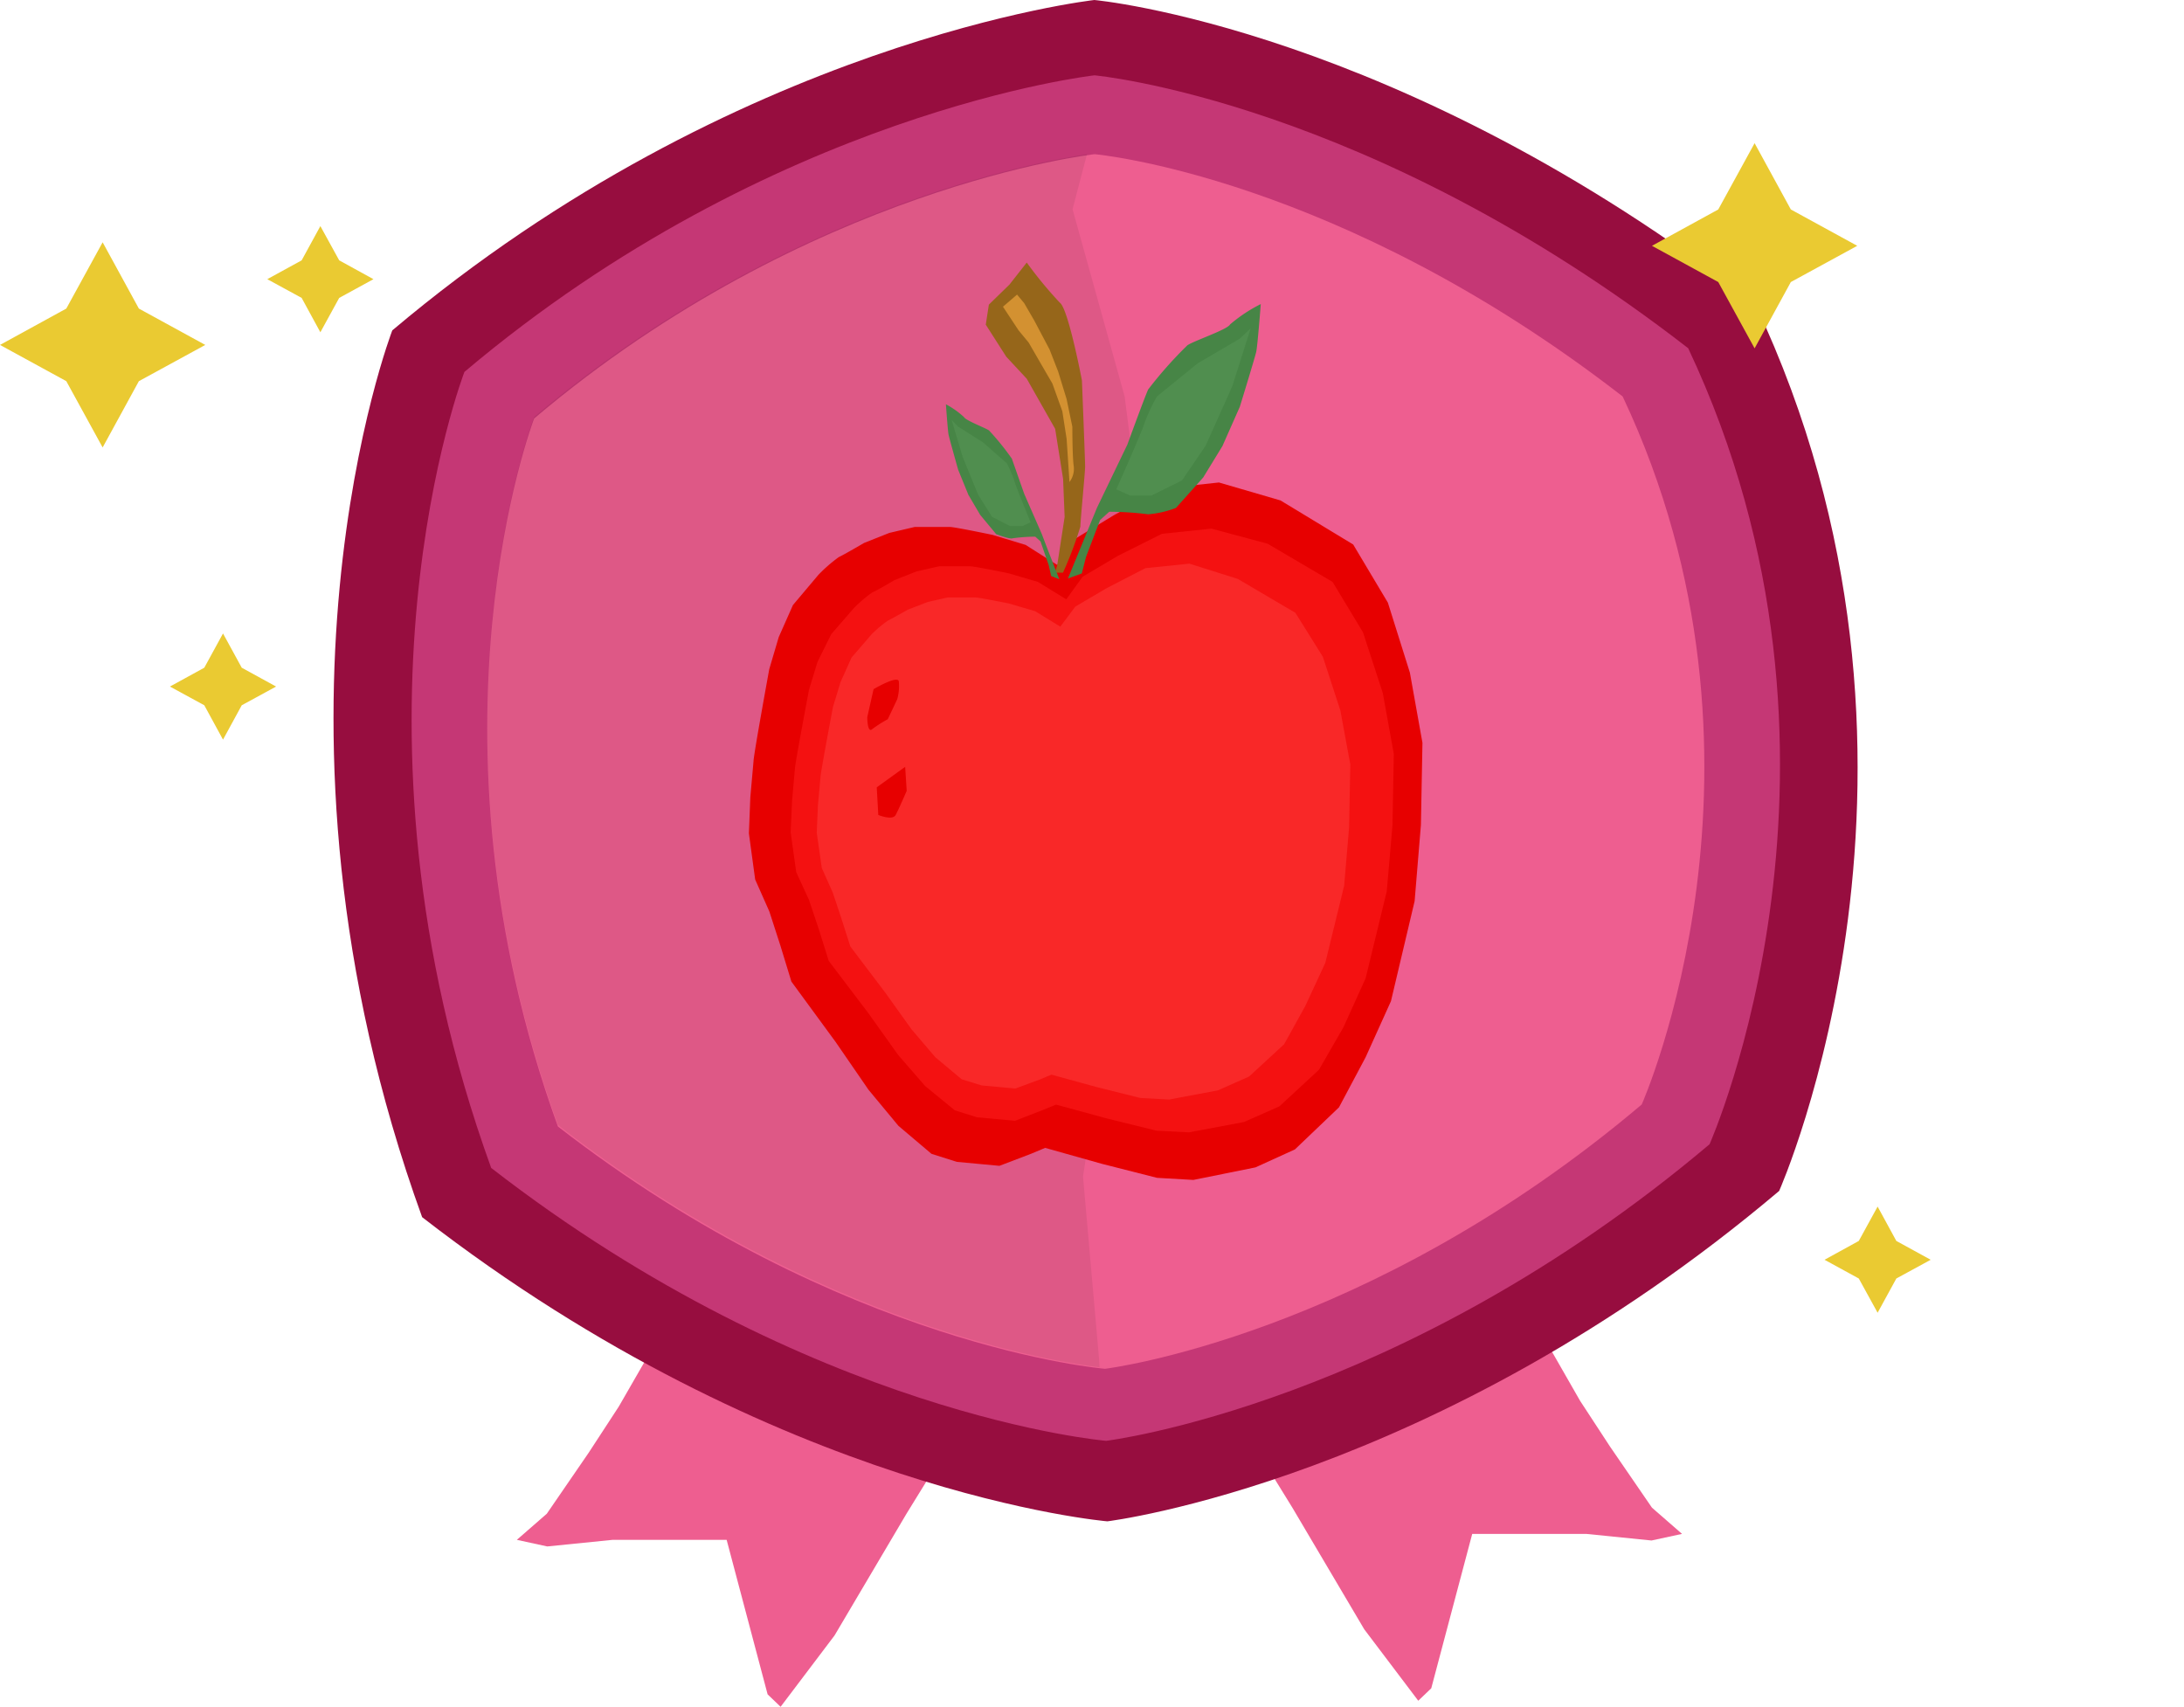
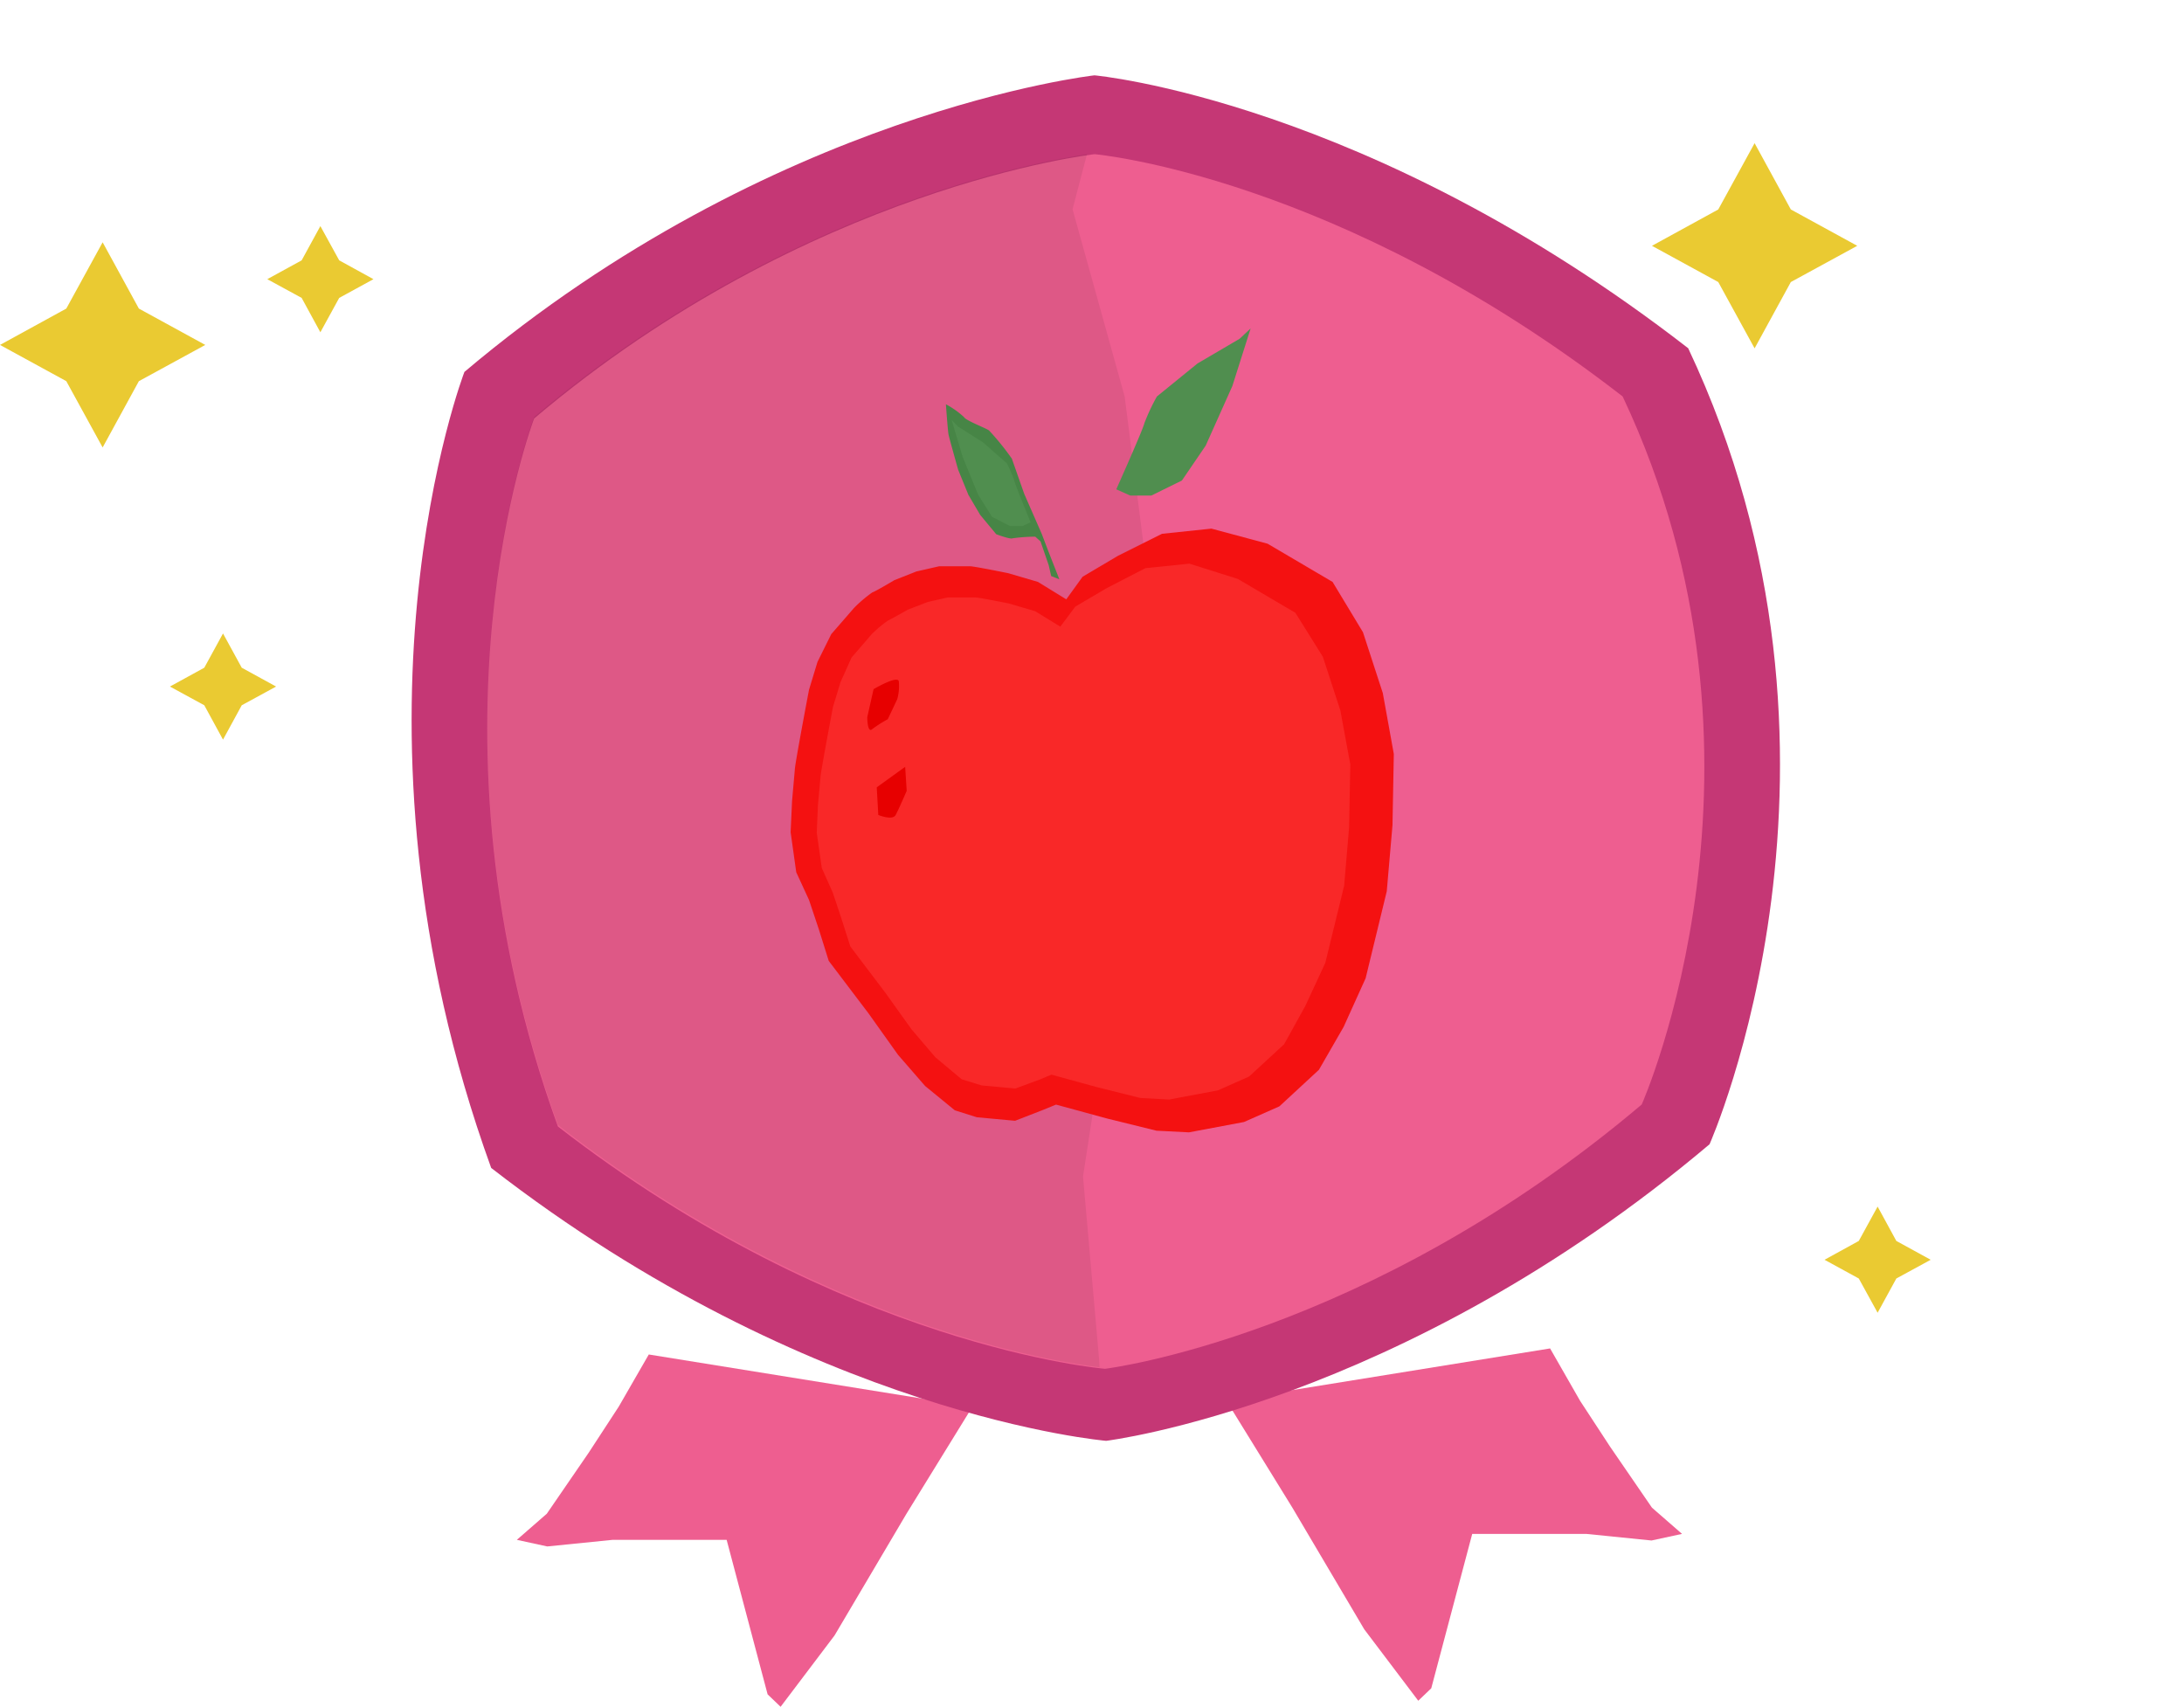
<svg xmlns="http://www.w3.org/2000/svg" id="Layer_1" data-name="Layer 1" viewBox="0 0 198.31 154.98">
  <defs>
    <style>.cls-1{fill:none;}.cls-2{fill:#ee5e90;}.cls-3{fill:#970d3f;}.cls-4{fill:#c53775;}.cls-5{opacity:0.07;}.cls-6{clip-path:url(#clip-path);}.cls-7{fill:#eaca32;}.cls-8{fill:#e70000;}.cls-9{fill:#f41111;}.cls-10{fill:#f92828;}.cls-11{fill:#96661a;}.cls-12{fill:#d39131;}.cls-13{fill:#478546;}.cls-14{fill:#508e4f;}</style>
    <clipPath id="clip-path">
      <rect class="cls-1" x="44.24" y="14.03" width="61.59" height="110.15" />
    </clipPath>
  </defs>
  <polygon class="cls-2" points="58.91 122.99 56.18 127.73 53.46 131.9 49.65 137.45 46.93 139.82 49.69 140.42 55.64 139.82 61.63 139.82 65.98 139.82 69.7 153.85 70.88 154.98 75.78 148.5 82.31 137.45 88.3 127.73 58.91 122.99" />
  <polygon class="cls-2" points="140.75 122.44 143.47 127.19 146.19 131.35 150 136.9 152.73 139.28 149.96 139.88 144.02 139.28 138.03 139.28 133.68 139.28 129.96 153.3 128.78 154.43 123.88 147.95 117.35 136.9 111.36 127.19 140.75 122.44" />
-   <path class="cls-3" d="M159.42,27.62C127,2.49,99.37,0,99.37,0S66.89,3.61,35.62,30c0,0-13.65,35.36,2.71,80.52,32.39,25.13,62.22,27.62,62.22,27.62s29.78-3.61,61-30c0,0,17.39-39.07-2.17-80.53" />
  <path class="cls-4" d="M153.29,31.62C124.21,9.07,99.38,6.84,99.38,6.84S70.23,10.07,42.17,33.77c0,0-12.26,31.74,2.43,72.28,29.07,22.55,55.84,24.78,55.84,24.78s26.73-3.24,54.79-26.93c0,0,15.61-35.07-1.94-72.28" />
  <path class="cls-2" d="M147.34,36c-25.86-20.07-47.95-22-47.95-22s-25.93,2.88-50.89,24c0,0-10.89,28.24,2.16,64.29,25.86,20.07,49.68,22,49.68,22s23.77-2.88,48.73-24c0,0,13.88-31.19-1.73-64.29" />
  <g class="cls-5">
    <g class="cls-6">
      <path d="M99.79,123.32l-1.45-16.49,2-13L99.76,82l6.07-16.89L102.12,36,97.39,19,98.7,14c-4.29.63-27.64,4.81-50.2,23.86,0,0-10.89,28.23,2.16,64.29,23.67,18.36,45.62,21.58,49.18,22Z" />
    </g>
  </g>
  <polygon class="cls-7" points="12.61 28.02 18.64 31.32 12.61 34.61 9.32 40.63 6.02 34.61 0 31.32 6.02 28.02 9.32 22 12.61 28.02" />
  <polygon class="cls-7" points="162.61 19.02 168.64 22.32 162.61 25.61 159.32 31.63 156.02 25.61 150 22.32 156.02 19.02 159.32 13 162.61 19.02" />
  <polygon class="cls-7" points="172.19 112.68 175.31 114.39 172.19 116.09 170.49 119.2 168.78 116.09 165.67 114.39 168.78 112.68 170.49 109.56 172.19 112.68" />
  <polygon class="cls-7" points="30.8 23.64 33.91 25.35 30.8 27.05 29.09 30.17 27.39 27.05 24.27 25.35 27.39 23.64 29.09 20.53 30.8 23.64" />
  <polygon class="cls-7" points="21.95 60.63 25.07 62.34 21.95 64.04 20.25 67.16 18.55 64.04 15.43 62.34 18.55 60.63 20.25 57.52 21.95 60.63" />
  <g id="apple">
-     <path class="cls-8" d="M96,51.3l-2.87-1.82-3-.91s-3.44-.72-3.87-.72H83.05l-2.3.54-2.29.91s-1.86,1.09-2.29,1.28a13.75,13.75,0,0,0-1.87,1.63L72,54.94l-1.29,2.91-.86,2.91s-1.43,7.82-1.43,8.37l-.29,3.27L68,75.67l.57,4.19,1.29,2.91,1,3.09,1,3.27,4,5.46,3,4.36,2.72,3.28,3,2.54,2.3.73,3.87.36,2.86-1.09,1.29-.54,5.16,1.45,5,1.27,3.3.19L114,106l3.58-1.63,4-3.82L124,96l2.3-5.09,2.15-9.09.57-6.91.14-7.46-1.14-6.37-2-6.36-3.15-5.28-6.6-4-5.59-1.63-5,.54-4.44,2.37-3.58,2.18Z" />
    <path class="cls-9" d="M96.82,54.42l-2.57-1.58-2.69-.79s-3.08-.63-3.47-.63H85.27l-2.06.47-2,.79s-1.67,1-2,1.11a12,12,0,0,0-1.67,1.42l-2.06,2.37L74.23,60.1l-.77,2.53s-1.29,6.78-1.29,7.26l-.25,2.84-.13,2.84.51,3.63,1.16,2.52.9,2.69.89,2.84L78.85,92l2.7,3.79L84,98.61l2.7,2.21,2,.63,3.47.32,2.57-1,1.15-.47,4.62,1.26,4.5,1.11,2.95.15,5-.94,3.21-1.42,3.59-3.32L122,93.25,124,88.83l1.92-7.9.52-6,.12-6.47-1-5.53-1.8-5.52L121,52.84l-5.9-3.47L110,48l-4.49.47-4,2-3.21,1.9Z" />
    <path class="cls-10" d="M96.28,56.9,94,55.5l-2.38-.7s-2.72-.55-3.06-.55h-2.5l-1.82.41-1.81.7s-1.48.84-1.82,1a10.94,10.94,0,0,0-1.48,1.25l-1.81,2.1-1,2.23-.68,2.23s-1.14,6-1.14,6.42l-.23,2.51-.11,2.51.46,3.21,1,2.24.79,2.37.8,2.51,3.17,4.19,2.39,3.34L84.93,96l2.39,2,1.81.56,3.07.28,2.27-.84,1-.42,4.08,1.12,4,1,2.61.14,4.42-.83,2.84-1.26,3.18-2.93,1.93-3.49,1.81-3.9,1.71-7,.45-5.3.11-5.72-.9-4.89-1.59-4.88-2.5-4-5.22-3.07L108,51.18l-4,.41-3.52,1.82-2.84,1.67Z" />
-     <path class="cls-11" d="M96.52,52a34.65,34.65,0,0,0,1.58-4.18c0-.55.43-4.91.43-5.46s-.29-7.82-.29-7.82S97,28,96.23,27.48a37.12,37.12,0,0,1-3-3.64l-1.57,2-1.87,1.82-.28,1.82,1.86,2.91,1.86,2,2.58,4.55.72,4.54.14,3.46L96,51.3,95.8,52Z" />
-     <path class="cls-12" d="M91.07,27.85,92.49,30l.91,1.1,1,1.73,1.16,2,.9,2.51.39,2.51.26,3.92a2,2,0,0,0,.39-1.42c-.13-.78-.13-3.6-.13-3.6l-.52-2.51-.77-2.51-.78-2L93.91,29.1,93,27.53l-.65-.78Z" />
    <path class="cls-8" d="M79.32,62.58l-.57,2.54s0,1.46.43,1.1a11.07,11.07,0,0,1,1.43-.91l.86-1.82a4.37,4.37,0,0,0,.14-1.64C81.47,61.31,79.32,62.58,79.32,62.58Z" />
    <path class="cls-8" d="M79.61,71.49,79.75,74s1.29.54,1.58,0,1-2.19,1-2.19l-.14-2.18Z" />
-     <path class="cls-13" d="M111.69,29.46c-.23.47-3.4,1.53-3.88,1.9a37,37,0,0,0-3.55,4c-.24.47-1.89,5-1.89,5L99.61,46.1h0l-1,2.43-1.64,4,1.26-.46.38-1.49,1.28-3.36.83-.75a28.11,28.11,0,0,1,3.53.23,9.1,9.1,0,0,0,2.53-.58l2.47-2.76L111,40.5l1.58-3.57s1.37-4.45,1.49-5,.41-4.32.41-4.32A13.72,13.72,0,0,0,111.69,29.46Z" />
    <path class="cls-14" d="M101.36,44.43s2.42-5.41,2.55-6A18.16,18.16,0,0,1,105.05,36l3.69-3,3.82-2.24,1-.94-1.66,5.23-2.42,5.41-2.16,3.17L104.54,45h-1.91Z" />
    <path class="cls-13" d="M87.54,37.88c.14.3,2,1,2.27,1.21a23.66,23.66,0,0,1,2.07,2.56C92,42,93,44.84,93,44.84L94.6,48.5h0l.59,1.55,1,2.55-.74-.29-.23-1-.74-2.15L94,48.73a15.76,15.76,0,0,0-2.06.15c-.21.11-1.48-.37-1.48-.37L89,46.75l-1.07-1.82L87,42.65s-.8-2.84-.87-3.18-.24-2.76-.24-2.76A7.85,7.85,0,0,1,87.54,37.88Z" />
    <path class="cls-14" d="M93.58,47.43S92.17,44,92.09,43.62a11.8,11.8,0,0,0-.67-1.55l-2.16-1.9L87,38.74l-.59-.6,1,3.34,1.41,3.45,1.26,2,1.64.84h1.11Z" />
  </g>
</svg>